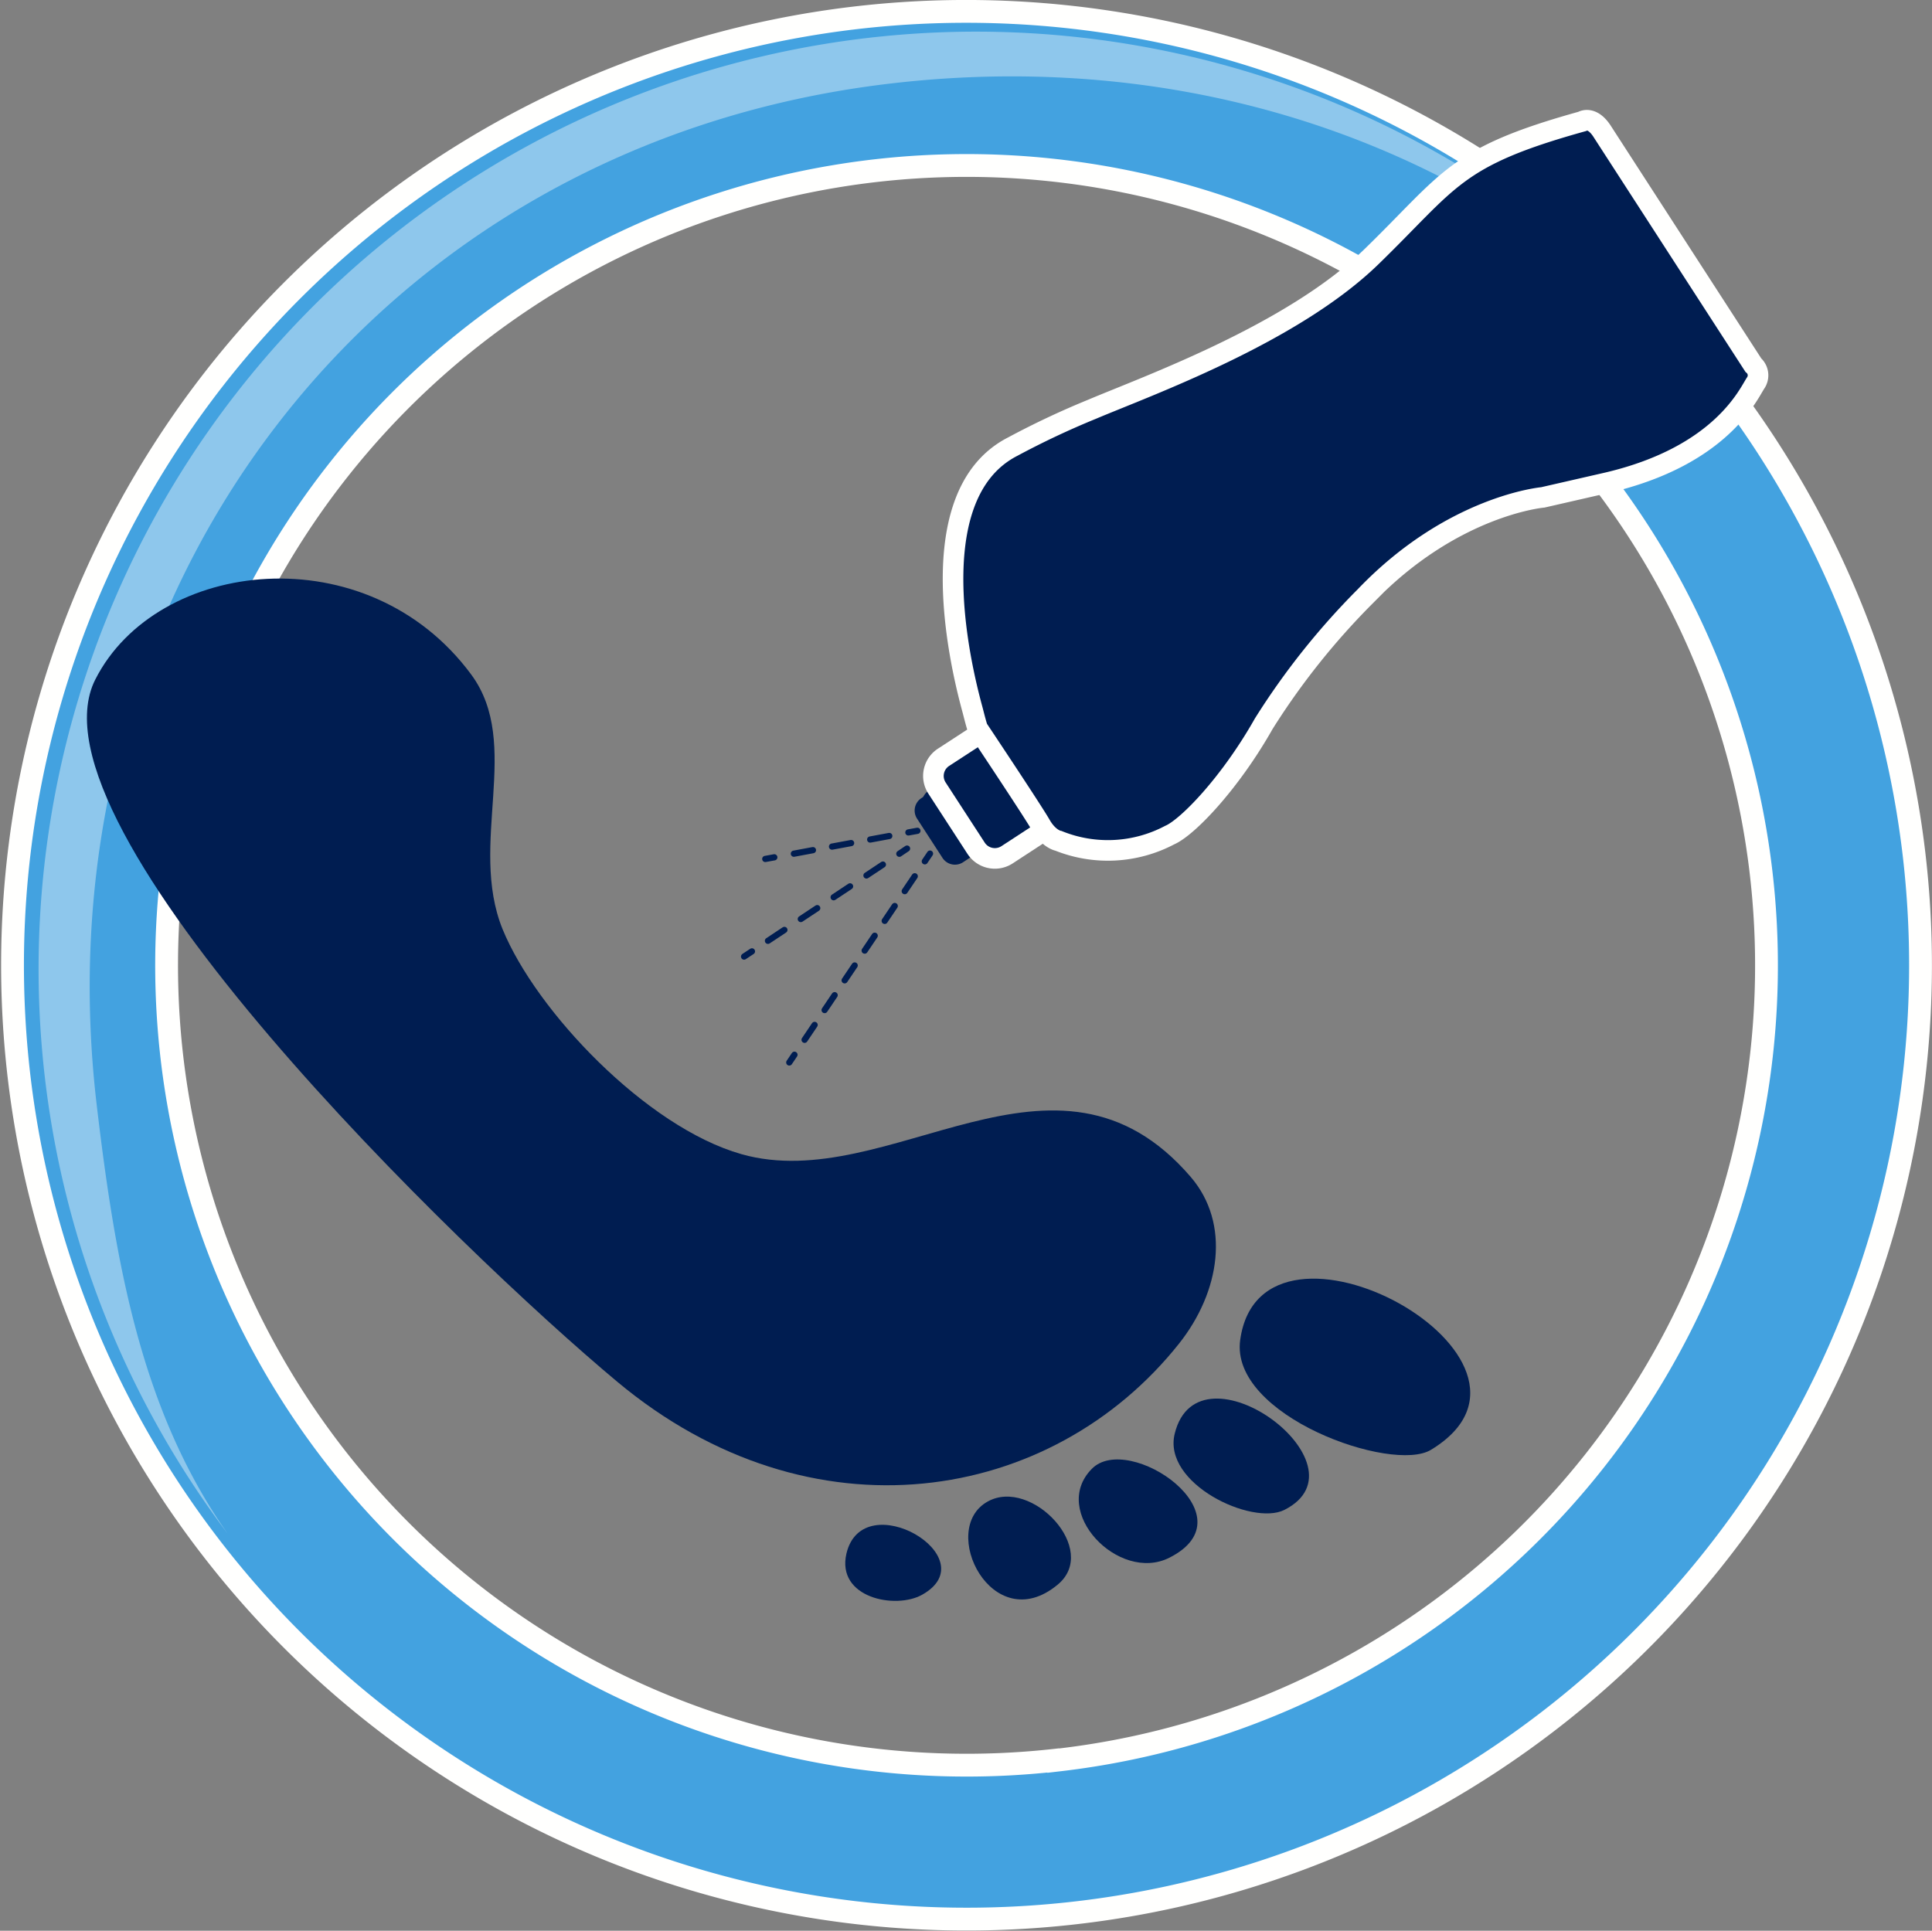
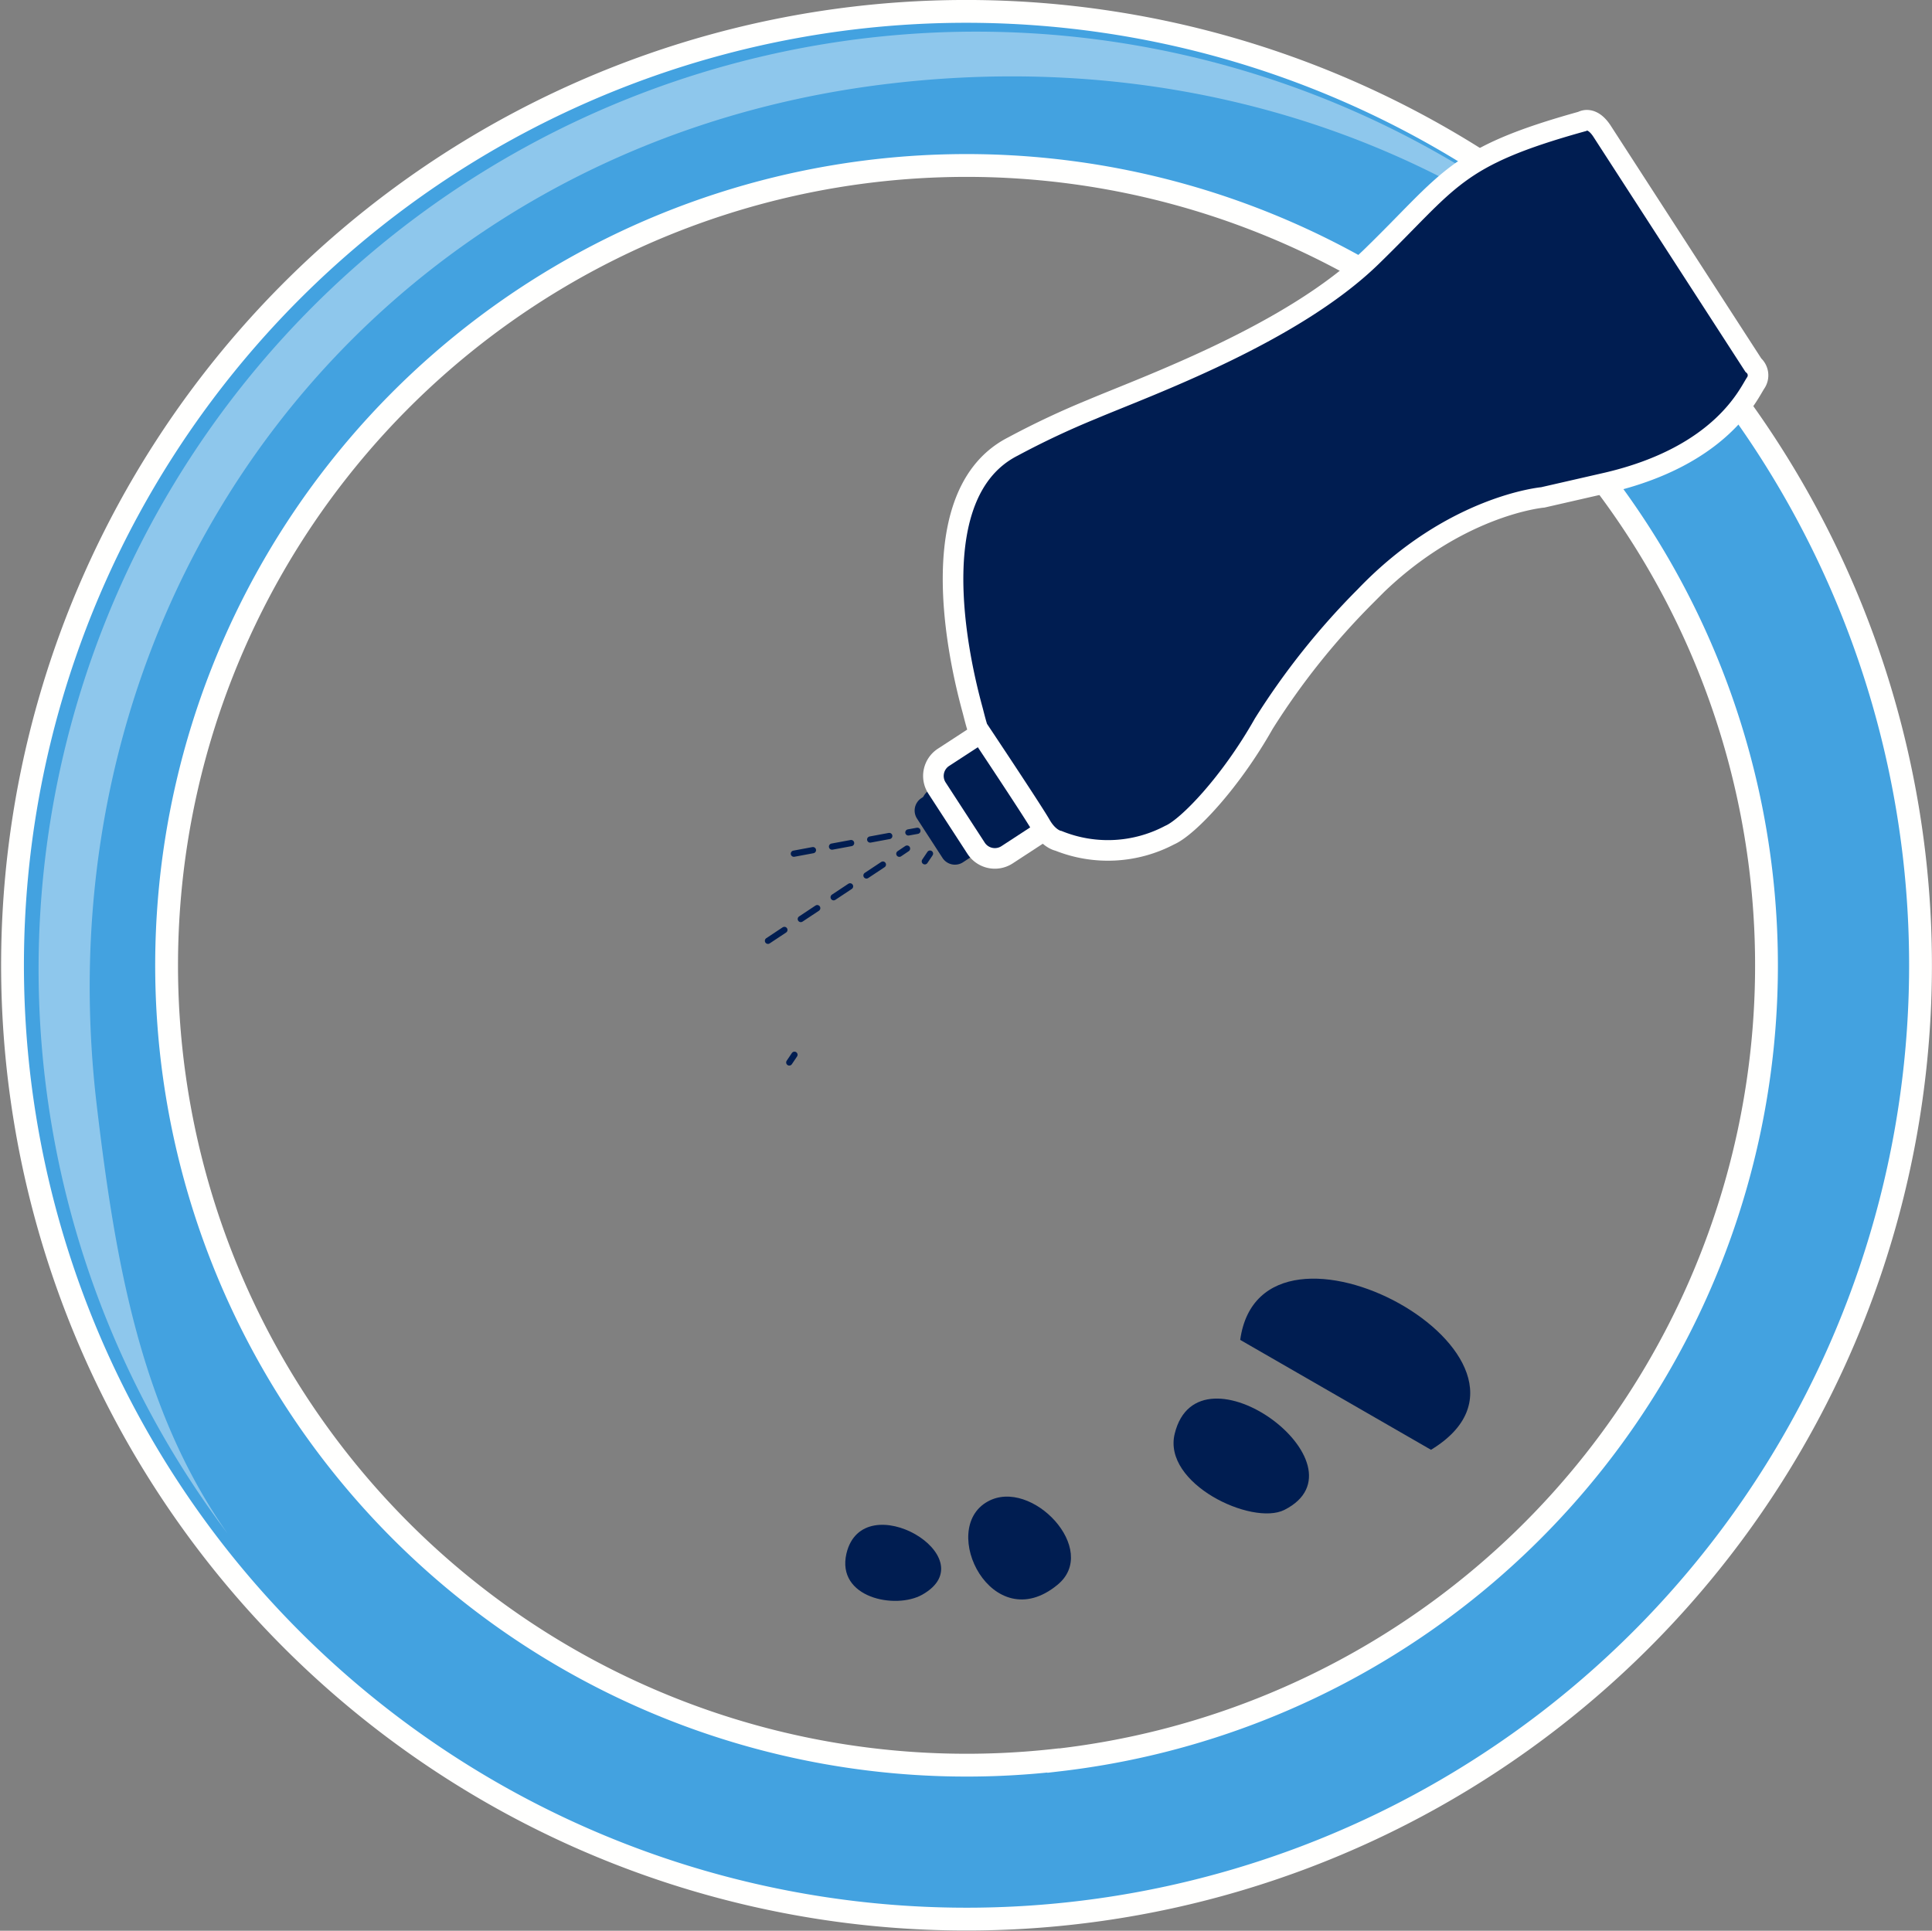
<svg xmlns="http://www.w3.org/2000/svg" viewBox="0 0 130.42 130.35">
  <rect x="0" y="0" width="130.42" height="130.35" fill="#808080" stroke="none" />
  <defs>
    <clipPath id="92be2538-a446-4b52-a068-a2b3363bab39">
      <rect x="2.48" y="2" width="115.16" height="101.53" fill="none" />
    </clipPath>
  </defs>
  <title>icon-6</title>
  <g id="be9189fa-f9da-47f1-bc72-38451d3e1b15" data-name="Capa 2">
    <g id="f2ae9bb6-aecc-4b38-8c5e-9cea8bc66618" data-name="Capa 1">
      <path d="M57.69,1.21a64.4,64.4,0,1,0,71.52,56.48A64.43,64.43,0,0,0,57.69,1.21m13.8,117.6a54,54,0,1,1,47.39-59.92,54,54,0,0,1-47.39,59.92" fill="#43a2e0" />
      <path d="M57.69,1.21a64.4,64.4,0,1,0,71.52,56.48A64.43,64.43,0,0,0,57.69,1.21Zm13.8,117.6a54,54,0,1,1,47.39-59.92A54,54,0,0,1,71.49,118.82Z" fill="none" stroke="#fffffe" stroke-width="1.54" />
      <g opacity="0.4">
        <g clip-path="url(#92be2538-a446-4b52-a068-a2b3363bab39)">
          <path d="M60.11,5.64c23.07-2.71,44.39,6.1,57.52,23.33A63.29,63.29,0,1,0,15.36,103.53c-5.84-8.31-7.57-18.23-8.84-29C2.46,39.78,25.41,9.7,60.11,5.64" fill="#fffffe" />
        </g>
      </g>
-       <path d="M96.6,97.88c10-6.07-11.44-17.81-12.88-7.42C83,95.59,94,99.48,96.6,97.88" fill="#001d51" fill-rule="evenodd" />
+       <path d="M96.6,97.88c10-6.07-11.44-17.81-12.88-7.42" fill="#001d51" fill-rule="evenodd" />
      <path d="M86.7,101.94c5.94-3-5.8-11.66-7.4-5.15-.84,3.38,5.22,6.24,7.4,5.15" fill="#001d51" fill-rule="evenodd" />
-       <path d="M78.93,105.17c5.62-2.82-2.75-8.55-5.23-6-2.84,2.88,1.83,7.71,5.23,6" fill="#001d51" fill-rule="evenodd" />
      <path d="M71.38,107c2.9-2.36-1.75-7.27-4.7-5.63-3.38,1.86.3,9.25,4.7,5.63" fill="#001d51" fill-rule="evenodd" />
-       <path d="M79.6,90.7c2.77-3.5,3.48-8.08.79-11.23-9.12-10.63-20.34,1.29-30.34-1.55-6.42-1.82-13.86-9.66-16.12-15.18-2.34-5.76,1.35-12.5-2.12-17.2-7-9.48-21.23-7.86-25.38.34-5,9.88,24.69,38.6,35.23,47.4C54.76,104.22,71,101.54,79.6,90.7" fill="#001d51" fill-rule="evenodd" />
      <path d="M62.26,107.66c4.42-2.5-4-7.46-5.12-2.78-.7,3,3.32,3.8,5.12,2.78" fill="#001d51" fill-rule="evenodd" />
      <path d="M67.91,56.14a1,1,0,0,0,.29-1.37l-1.71-2.66a1,1,0,0,0-1.37-.29l-2.44,1.57a1,1,0,0,0-.29,1.37l1.73,2.67a1,1,0,0,0,1.37.29Z" fill="#001d51" />
      <path d="M67.4,56.64a1,1,0,0,0,.28-1.37L66,52.61a1,1,0,0,0-1.37-.29l-2.44,1.57a1,1,0,0,0-.29,1.37l1.73,2.67a1,1,0,0,0,1.37.29Z" fill="#001d51" />
      <line x1="61.93" y1="56.09" x2="61.32" y2="56.2" fill="none" stroke="#001d51" stroke-linecap="round" stroke-linejoin="round" stroke-width="0.42" />
      <line x1="60.03" y1="56.44" x2="52.92" y2="57.76" fill="none" stroke="#001d51" stroke-linecap="round" stroke-linejoin="round" stroke-width="0.42" stroke-dasharray="1.31 1.31" />
-       <line x1="52.27" y1="57.88" x2="51.66" y2="57.99" fill="none" stroke="#001d51" stroke-linecap="round" stroke-linejoin="round" stroke-width="0.42" />
      <line x1="61.23" y1="57.29" x2="60.71" y2="57.64" fill="none" stroke="#001d51" stroke-linecap="round" stroke-linejoin="round" stroke-width="0.42" />
      <line x1="59.6" y1="58.37" x2="51.31" y2="63.87" fill="none" stroke="#001d51" stroke-linecap="round" stroke-linejoin="round" stroke-width="0.42" stroke-dasharray="1.33 1.33" />
-       <line x1="50.76" y1="64.23" x2="50.23" y2="64.58" fill="none" stroke="#001d51" stroke-linecap="round" stroke-linejoin="round" stroke-width="0.42" />
      <line x1="62.78" y1="57.63" x2="62.43" y2="58.15" fill="none" stroke="#001d51" stroke-linecap="round" stroke-linejoin="round" stroke-width="0.42" />
-       <line x1="61.75" y1="59.16" x2="53.97" y2="70.71" fill="none" stroke="#001d51" stroke-linecap="round" stroke-linejoin="round" stroke-width="0.42" stroke-dasharray="1.21 1.21" />
      <line x1="53.63" y1="71.21" x2="53.28" y2="71.73" fill="none" stroke="#001d51" stroke-linecap="round" stroke-linejoin="round" stroke-width="0.42" />
      <path d="M71.67,55.3a1.49,1.49,0,0,0,.44-2.07l-2.64-4.07a1.51,1.51,0,0,0-2.08-.44l-3.7,2.41a1.5,1.5,0,0,0-.44,2.07l2.65,4.08a1.51,1.51,0,0,0,2.08.43Z" fill="#001d51" />
      <path d="M71.67,55.3a1.49,1.49,0,0,0,.44-2.07l-2.64-4.07a1.51,1.51,0,0,0-2.08-.44l-3.7,2.41a1.5,1.5,0,0,0-.44,2.07l2.65,4.08a1.51,1.51,0,0,0,2.08.43Z" fill="none" stroke="#fffffe" stroke-miterlimit="10" stroke-width="1.39" />
      <path d="M118.36,24.65a.91.91,0,0,1,.16,1.2c-.46.67-2.26,4.91-10,6.73l-4.37,1s-6.11.53-12,6.69a49.28,49.28,0,0,0-6.84,8.59c-2.26,4-5.14,7-6.35,7.52a8.93,8.93,0,0,1-7.5.39s-.65-.1-1.21-1.08S66,49.18,66,49.18s-.07-.16-.31-1.11-4.21-14.4,2.68-17.92a56.41,56.41,0,0,1,5.35-2.52c3.68-1.56,13.48-5.07,18.85-10.29s5.6-6.74,14.23-9.14c0,0,.66-.44,1.38.71Z" fill="#001d51" />
      <path d="M118.36,24.65a.91.91,0,0,1,.16,1.2c-.46.67-2.26,4.91-10,6.73l-4.37,1s-6.11.53-12,6.69a49.28,49.28,0,0,0-6.84,8.59c-2.26,4-5.14,7-6.35,7.52a8.93,8.93,0,0,1-7.5.39s-.65-.1-1.21-1.08S66,49.18,66,49.18s-.07-.16-.31-1.11-4.21-14.4,2.68-17.92a56.41,56.41,0,0,1,5.35-2.52c3.68-1.56,13.48-5.07,18.85-10.29s5.6-6.74,14.23-9.14c0,0,.66-.44,1.38.71Z" fill="none" stroke="#fffffe" stroke-miterlimit="10" stroke-width="1.39" />
      <path d="M58.91,11.54a54,54,0,1,0,6.36-.37,54.68,54.68,0,0,0-6.36.37" fill="none" />
    </g>
  </g>
</svg>